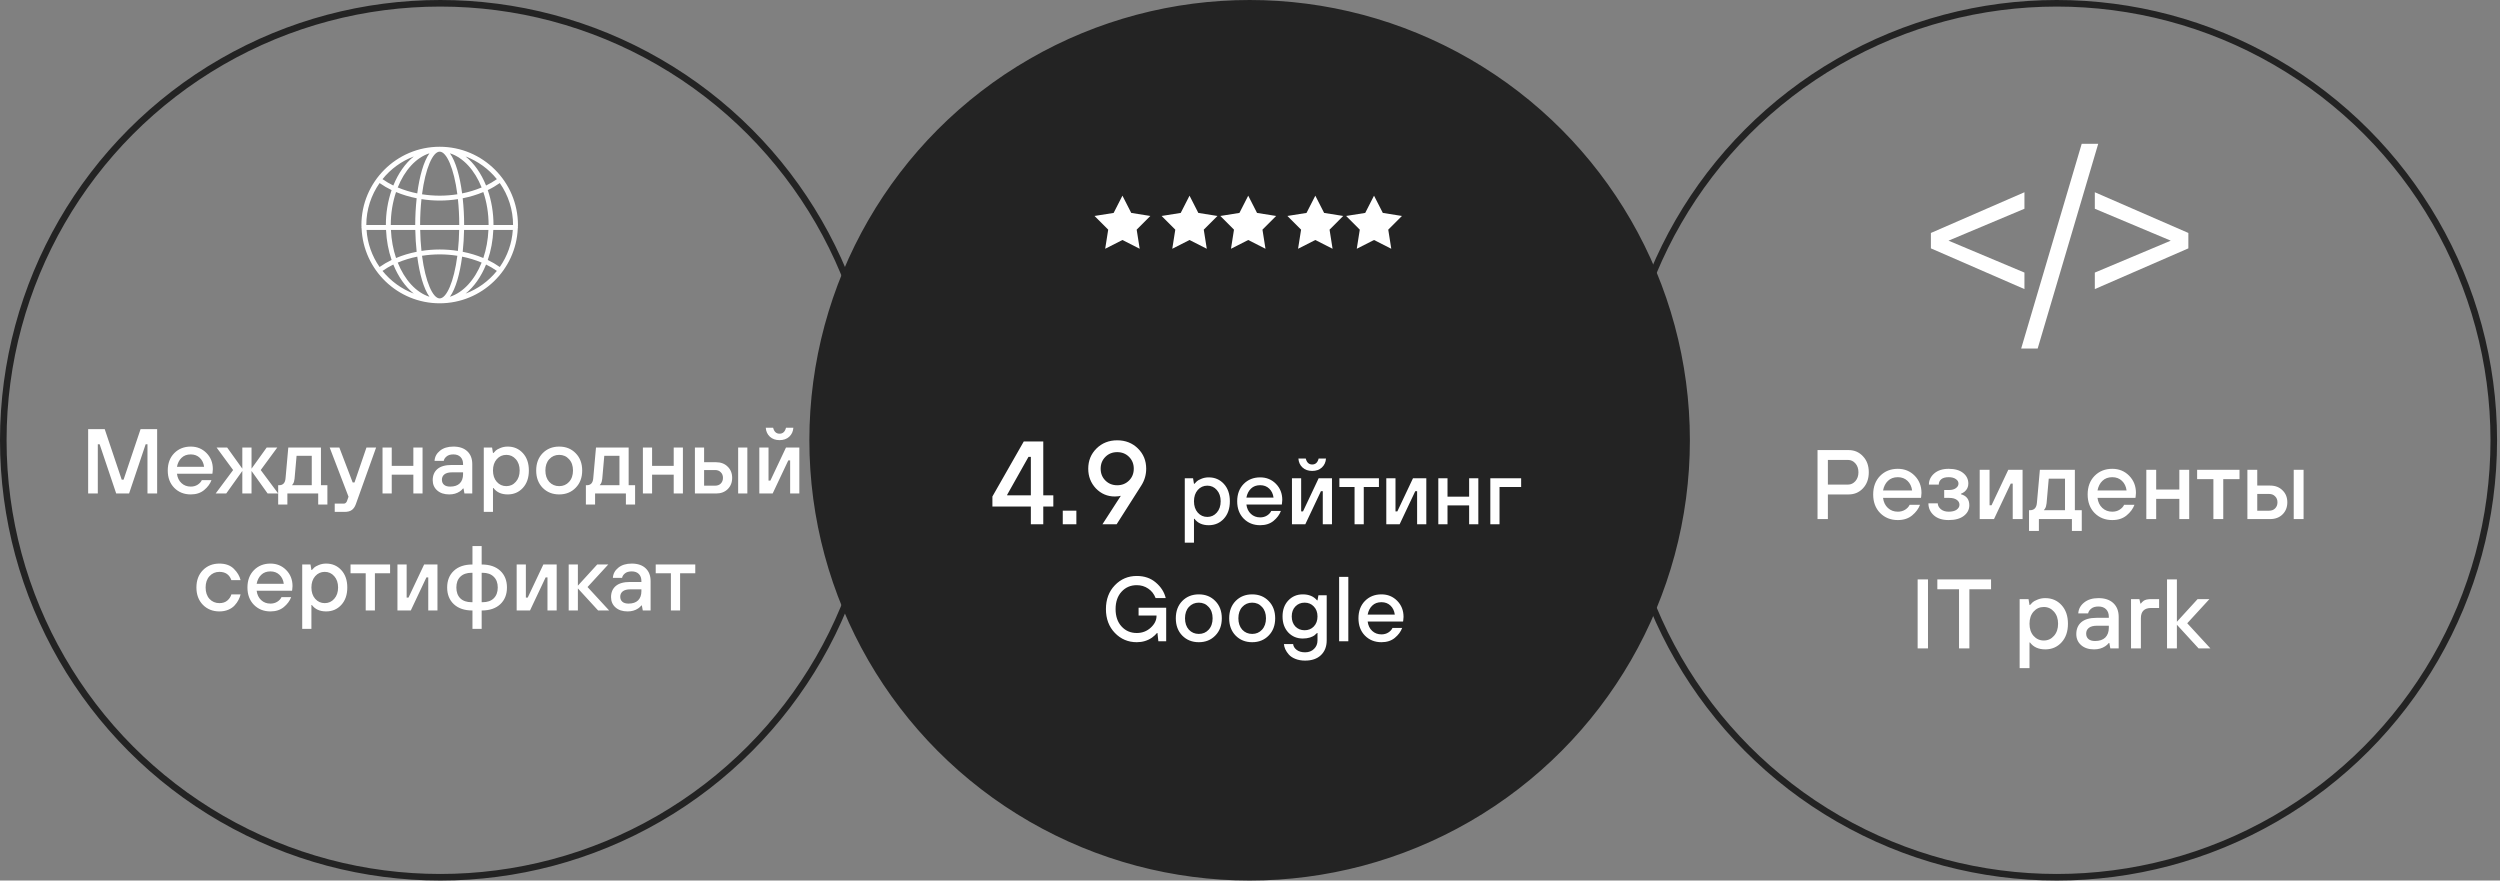
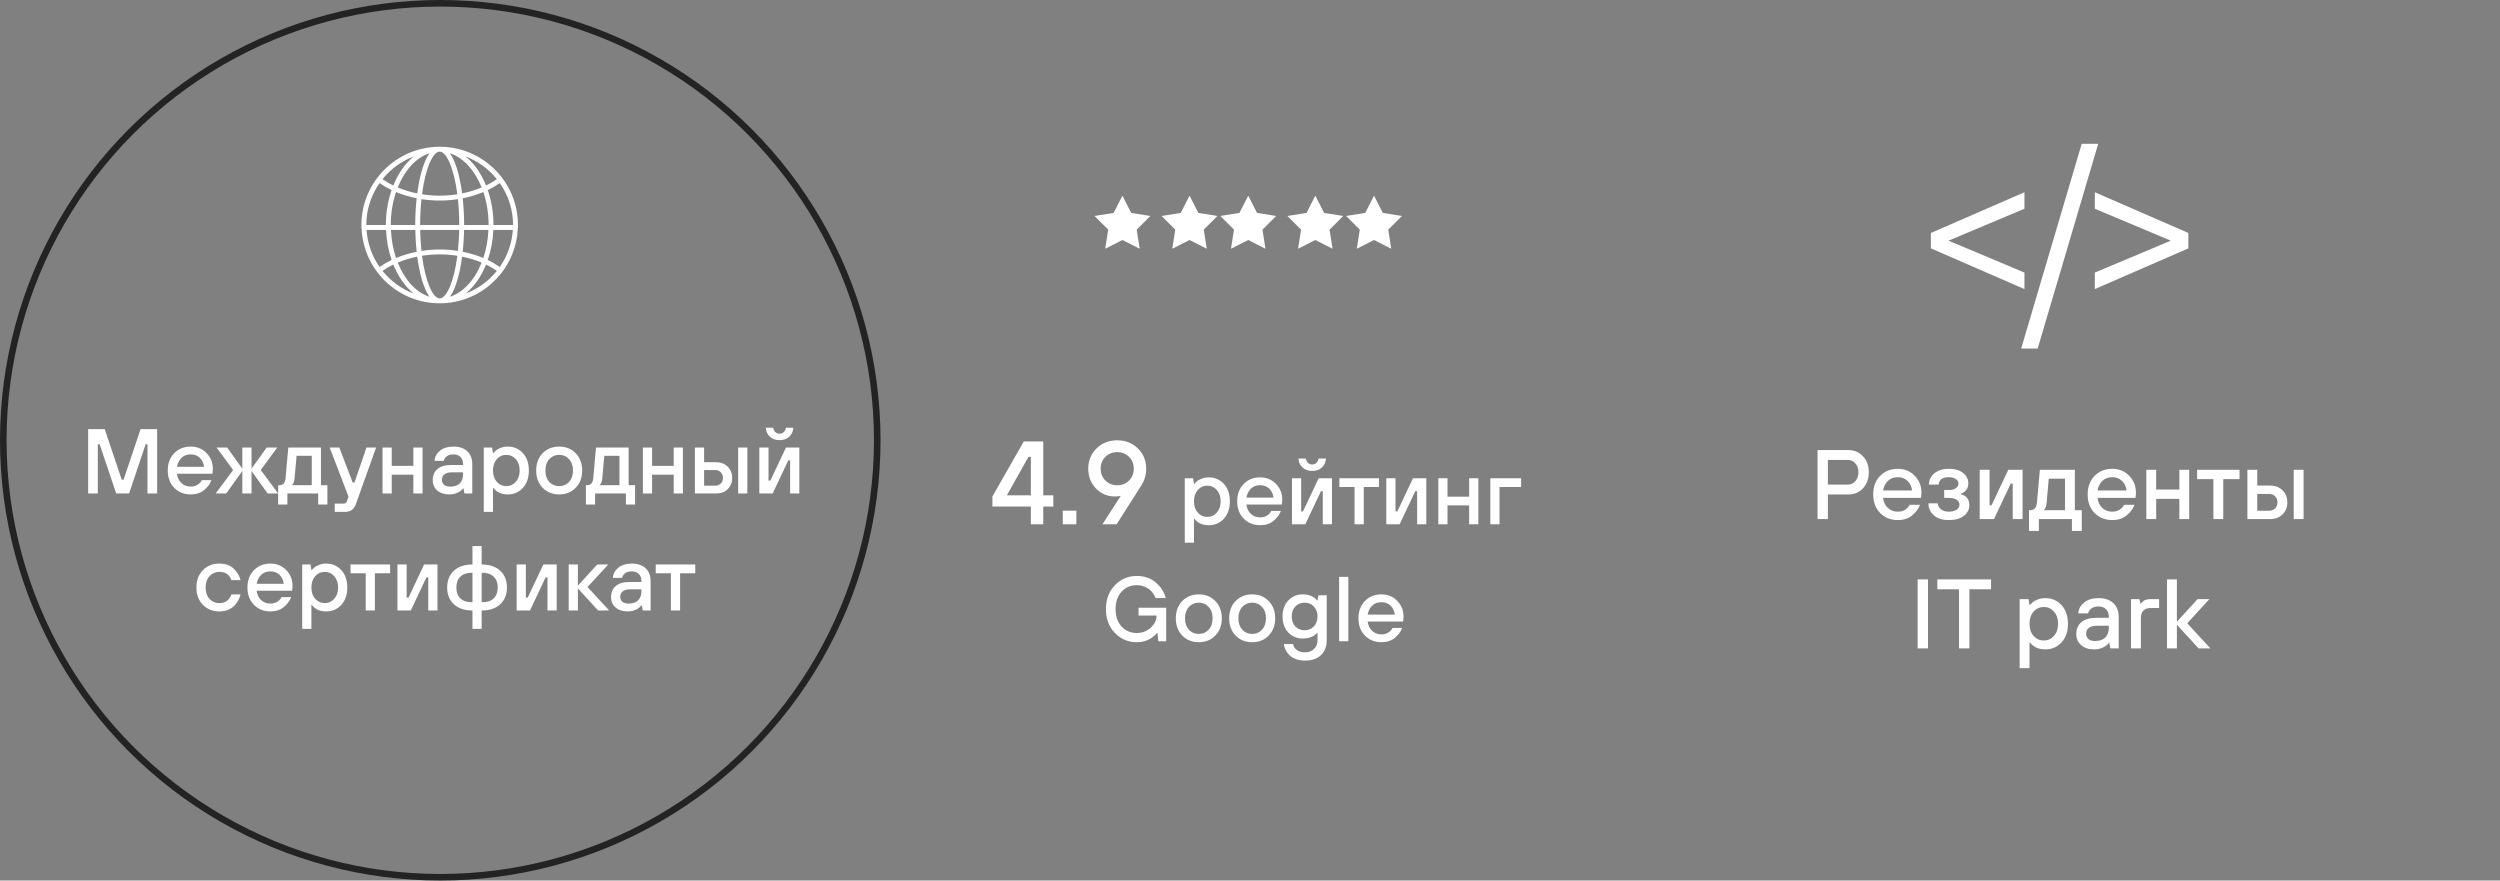
<svg xmlns="http://www.w3.org/2000/svg" width="406" height="143" viewBox="0 0 406 143" fill="none">
  <rect x="0" y="0" width="406" height="143" fill="#808080" stroke="none" />
  <circle cx="71.5" cy="71.5" r="70.966" stroke="#232323" stroke-width="1.067" />
-   <circle cx="202.939" cy="71.5" r="70.966" fill="#232323" stroke="#232323" stroke-width="1.067" />
-   <circle cx="334.022" cy="71.5" r="70.966" stroke="#232323" stroke-width="1.067" />
  <path d="M296.848 78.696H300.13C300.588 78.696 300.983 78.509 301.314 78.136C301.645 77.762 301.81 77.282 301.81 76.695C301.81 76.108 301.645 75.628 301.314 75.254C300.983 74.881 300.588 74.694 300.13 74.694H296.848V78.696ZM295.167 84.299V73.093H300.21C301.149 73.093 301.928 73.429 302.547 74.102C303.176 74.763 303.491 75.628 303.491 76.695C303.491 77.762 303.176 78.632 302.547 79.304C301.928 79.966 301.149 80.297 300.21 80.297H296.848V84.299H295.167ZM305.806 79.656H310.528C310.443 79.005 310.192 78.482 309.776 78.088C309.36 77.693 308.837 77.495 308.207 77.495C307.545 77.495 307.012 77.693 306.606 78.088C306.201 78.472 305.934 78.995 305.806 79.656ZM310.128 81.977H311.809C311.574 82.618 311.147 83.194 310.528 83.706C309.92 84.208 309.146 84.459 308.207 84.459C307.044 84.459 306.083 84.074 305.326 83.306C304.579 82.538 304.205 81.534 304.205 80.297C304.205 79.059 304.579 78.056 305.326 77.287C306.083 76.519 307.044 76.135 308.207 76.135C309.296 76.135 310.208 76.508 310.944 77.255C311.681 78.002 312.049 78.936 312.049 80.056C312.049 80.153 312.033 80.345 312.001 80.633L311.969 80.857H305.806C305.891 81.54 306.153 82.084 306.59 82.49C307.028 82.895 307.567 83.098 308.207 83.098C308.655 83.098 309.05 82.991 309.392 82.778C309.744 82.554 309.989 82.287 310.128 81.977ZM313.174 81.737H314.695C314.695 82.079 314.855 82.394 315.175 82.682C315.506 82.959 315.933 83.098 316.456 83.098C317.021 83.098 317.454 82.991 317.752 82.778C318.062 82.554 318.217 82.287 318.217 81.977C318.217 81.647 318.073 81.38 317.784 81.177C317.496 80.964 317.08 80.857 316.536 80.857H315.736V79.576H316.536C316.995 79.576 317.363 79.475 317.64 79.272C317.918 79.069 318.057 78.824 318.057 78.536C318.057 78.237 317.913 77.992 317.624 77.799C317.347 77.597 316.957 77.495 316.456 77.495C315.922 77.495 315.522 77.607 315.255 77.832C314.989 78.056 314.855 78.344 314.855 78.696H313.254C313.254 77.992 313.543 77.389 314.119 76.887C314.706 76.385 315.485 76.135 316.456 76.135C317.47 76.135 318.254 76.359 318.809 76.807C319.375 77.255 319.657 77.832 319.657 78.536C319.657 79.069 319.455 79.507 319.049 79.848C318.878 79.987 318.681 80.099 318.457 80.185V80.265C319.364 80.51 319.817 81.108 319.817 82.057C319.817 82.74 319.524 83.311 318.937 83.77C318.35 84.229 317.523 84.459 316.456 84.459C315.421 84.459 314.615 84.197 314.039 83.674C313.462 83.151 313.174 82.506 313.174 81.737ZM321.504 84.299V76.295H323.105V82.057H323.425L326.146 76.295H328.467V84.299H326.866V78.536H326.546L323.825 84.299H321.504ZM329.514 86.219V82.858H329.675C330.358 82.858 330.731 82.458 330.795 81.657L331.275 76.295H336.958V82.858H338.078V86.219H336.478V84.299H331.115V86.219H329.514ZM331.916 82.858H335.357V77.735H332.716L332.364 81.737C332.321 82.121 332.236 82.41 332.108 82.602C332.054 82.698 331.99 82.783 331.916 82.858ZM340.635 79.656H345.357C345.271 79.005 345.021 78.482 344.604 78.088C344.188 77.693 343.665 77.495 343.036 77.495C342.374 77.495 341.841 77.693 341.435 78.088C341.029 78.472 340.763 78.995 340.635 79.656ZM344.957 81.977H346.637C346.403 82.618 345.976 83.194 345.357 83.706C344.749 84.208 343.975 84.459 343.036 84.459C341.873 84.459 340.912 84.074 340.154 83.306C339.407 82.538 339.034 81.534 339.034 80.297C339.034 79.059 339.407 78.056 340.154 77.287C340.912 76.519 341.873 76.135 343.036 76.135C344.124 76.135 345.037 76.508 345.773 77.255C346.509 78.002 346.878 78.936 346.878 80.056C346.878 80.153 346.862 80.345 346.83 80.633L346.798 80.857H340.635C340.72 81.54 340.981 82.084 341.419 82.49C341.857 82.895 342.395 83.098 343.036 83.098C343.484 83.098 343.879 82.991 344.22 82.778C344.572 82.554 344.818 82.287 344.957 81.977ZM348.563 84.299V76.295H350.164V79.496H353.926V76.295H355.527V84.299H353.926V81.017H350.164V84.299H348.563ZM359.455 84.299V77.816H356.814V76.295H363.697V77.816H361.056V84.299H359.455ZM372.501 84.299V76.295H374.101V84.299H372.501ZM364.977 84.299V76.295H366.578V78.856H368.659C369.491 78.856 370.164 79.112 370.676 79.624C371.199 80.126 371.46 80.777 371.46 81.577C371.46 82.378 371.199 83.034 370.676 83.546C370.164 84.048 369.491 84.299 368.659 84.299H364.977ZM366.578 82.938H368.499C368.904 82.938 369.23 82.815 369.475 82.57C369.731 82.314 369.86 81.983 369.86 81.577C369.86 81.172 369.731 80.846 369.475 80.601C369.23 80.345 368.904 80.217 368.499 80.217H366.578V82.938ZM311.425 105.298V94.093H313.106V105.298H311.425ZM318.146 105.298V95.694H314.624V94.093H323.348V95.694H319.827V105.298H318.146ZM327.991 108.5V97.295H329.432L329.592 98.255H329.672C329.843 98.063 329.987 97.914 330.104 97.807C330.222 97.69 330.472 97.551 330.857 97.391C331.251 97.22 331.684 97.135 332.153 97.135C333.22 97.135 334.101 97.513 334.794 98.271C335.488 99.029 335.835 100.037 335.835 101.297C335.835 102.556 335.488 103.564 334.794 104.322C334.101 105.08 333.22 105.459 332.153 105.459C331.054 105.459 330.227 105.085 329.672 104.338H329.592V108.5H327.991ZM330.248 103.266C330.697 103.767 331.251 104.018 331.913 104.018C332.575 104.018 333.124 103.767 333.562 103.266C334.01 102.764 334.234 102.108 334.234 101.297C334.234 100.486 334.01 99.829 333.562 99.328C333.124 98.826 332.575 98.575 331.913 98.575C331.251 98.575 330.697 98.826 330.248 99.328C329.811 99.829 329.592 100.486 329.592 101.297C329.592 102.108 329.811 102.764 330.248 103.266ZM342.714 105.298L342.554 104.418H342.474C342.314 104.621 342.121 104.797 341.897 104.946C341.385 105.288 340.777 105.459 340.073 105.459C339.197 105.459 338.498 105.229 337.976 104.77C337.453 104.311 337.191 103.714 337.191 102.977C337.191 102.156 337.463 101.51 338.008 101.041C338.562 100.571 339.384 100.336 340.473 100.336H342.474V100.176C342.474 99.653 342.324 99.242 342.025 98.944C341.727 98.645 341.316 98.495 340.793 98.495C340.281 98.495 339.886 98.613 339.608 98.847C339.331 99.072 339.165 99.328 339.112 99.616H337.511C337.554 98.912 337.869 98.325 338.456 97.855C339.043 97.375 339.822 97.135 340.793 97.135C341.828 97.135 342.634 97.407 343.21 97.951C343.786 98.495 344.074 99.237 344.074 100.176V105.298H342.714ZM342.474 101.937V101.617H340.553C339.966 101.617 339.523 101.734 339.224 101.969C338.936 102.204 338.792 102.513 338.792 102.897C338.792 103.271 338.915 103.564 339.16 103.778C339.406 103.991 339.763 104.098 340.233 104.098C340.958 104.098 341.513 103.911 341.897 103.538C342.282 103.153 342.474 102.62 342.474 101.937ZM346.078 105.298V97.295H347.438L347.599 98.015H347.679C347.689 98.004 347.721 97.967 347.775 97.903C347.839 97.839 347.876 97.796 347.887 97.775C347.908 97.754 347.951 97.716 348.015 97.663C348.079 97.599 348.132 97.556 348.175 97.535C348.217 97.513 348.276 97.487 348.351 97.455C348.426 97.412 348.5 97.385 348.575 97.375C348.66 97.353 348.756 97.337 348.863 97.327C348.97 97.305 349.082 97.295 349.199 97.295H350.64V98.735H349.359C348.239 98.735 347.679 99.29 347.679 100.4V105.298H346.078ZM351.926 105.298V94.093H353.527V100.976L356.888 97.295H358.809L355.208 101.217L358.969 105.298H357.049L353.527 101.457V105.298H351.926Z" fill="white" />
  <path d="M14.315 80.144V69.686H17.004L19.768 77.903H20.067L22.831 69.686H25.52V80.144H23.951V72.151H23.652L20.963 80.144H18.871L16.182 72.151H15.883V80.144H14.315ZM28.738 75.812H33.145C33.066 75.204 32.831 74.716 32.443 74.348C32.054 73.979 31.567 73.795 30.979 73.795C30.361 73.795 29.863 73.979 29.485 74.348C29.106 74.706 28.857 75.194 28.738 75.812ZM32.772 77.978H34.34C34.121 78.576 33.723 79.114 33.145 79.592C32.577 80.06 31.855 80.294 30.979 80.294C29.893 80.294 28.997 79.935 28.29 79.218C27.592 78.501 27.244 77.565 27.244 76.409C27.244 75.254 27.592 74.318 28.29 73.601C28.997 72.883 29.893 72.525 30.979 72.525C31.995 72.525 32.846 72.874 33.534 73.571C34.221 74.268 34.565 75.139 34.565 76.185C34.565 76.275 34.55 76.454 34.52 76.723L34.49 76.932H28.738C28.817 77.57 29.061 78.078 29.47 78.456C29.878 78.835 30.381 79.024 30.979 79.024C31.397 79.024 31.766 78.924 32.084 78.725C32.413 78.516 32.642 78.267 32.772 77.978ZM35.021 80.144L37.859 76.335L35.17 72.674H36.888L39.353 76.111V72.674H40.848V76.111L43.313 72.674H45.031L42.342 76.335L45.18 80.144H43.462L40.848 76.484V80.144H39.353V76.484L36.739 80.144H35.021ZM45.176 81.937V78.8H45.325C45.962 78.8 46.311 78.426 46.371 77.679L46.819 72.674H52.123V78.8H53.169V81.937H51.675V80.144H46.67V81.937H45.176ZM47.417 78.8H50.629V74.019H48.164L47.835 77.754C47.795 78.113 47.715 78.382 47.596 78.561C47.546 78.65 47.486 78.73 47.417 78.8ZM54.359 83.132V81.788H55.853C55.983 81.788 56.092 81.738 56.182 81.638C56.272 81.549 56.331 81.449 56.361 81.34L56.6 80.667L53.538 72.674H55.106L57.273 78.352H57.571L59.514 72.674H61.082L57.795 81.863C57.636 82.301 57.417 82.62 57.138 82.819C56.869 83.028 56.466 83.132 55.928 83.132H54.359ZM62.123 80.144V72.674H63.617V75.662H67.128V72.674H68.622V80.144H67.128V77.082H63.617V80.144H62.123ZM75.426 80.144L75.277 79.323H75.202C75.053 79.512 74.873 79.676 74.664 79.816C74.186 80.135 73.618 80.294 72.961 80.294C72.144 80.294 71.492 80.08 71.004 79.651C70.516 79.223 70.272 78.665 70.272 77.978C70.272 77.211 70.526 76.609 71.034 76.17C71.552 75.732 72.319 75.513 73.335 75.513H75.202V75.364C75.202 74.876 75.063 74.492 74.784 74.213C74.505 73.934 74.121 73.795 73.633 73.795C73.155 73.795 72.787 73.904 72.528 74.124C72.269 74.333 72.114 74.572 72.065 74.841H70.571C70.61 74.183 70.904 73.635 71.452 73.197C72 72.749 72.727 72.525 73.633 72.525C74.6 72.525 75.352 72.779 75.889 73.287C76.427 73.795 76.696 74.487 76.696 75.364V80.144H75.426ZM75.202 77.007V76.708H73.409C72.861 76.708 72.448 76.818 72.169 77.037C71.9 77.256 71.766 77.545 71.766 77.903C71.766 78.252 71.88 78.526 72.109 78.725C72.338 78.924 72.672 79.024 73.11 79.024C73.788 79.024 74.306 78.85 74.664 78.501C75.023 78.142 75.202 77.644 75.202 77.007ZM78.566 83.132V72.674H79.911L80.06 73.571H80.135C80.294 73.391 80.429 73.252 80.538 73.152C80.648 73.043 80.882 72.913 81.24 72.764C81.609 72.605 82.012 72.525 82.451 72.525C83.447 72.525 84.268 72.879 84.916 73.586C85.563 74.293 85.887 75.234 85.887 76.409C85.887 77.585 85.563 78.526 84.916 79.233C84.268 79.94 83.447 80.294 82.451 80.294C81.425 80.294 80.653 79.945 80.135 79.248H80.06V83.132H78.566ZM80.673 78.247C81.091 78.715 81.609 78.949 82.226 78.949C82.844 78.949 83.357 78.715 83.765 78.247C84.184 77.779 84.393 77.166 84.393 76.409C84.393 75.652 84.184 75.04 83.765 74.572C83.357 74.104 82.844 73.87 82.226 73.87C81.609 73.87 81.091 74.104 80.673 74.572C80.264 75.04 80.06 75.652 80.06 76.409C80.06 77.166 80.264 77.779 80.673 78.247ZM89.199 78.262C89.628 78.72 90.165 78.949 90.813 78.949C91.46 78.949 91.993 78.72 92.412 78.262C92.84 77.794 93.054 77.176 93.054 76.409C93.054 75.642 92.84 75.03 92.412 74.572C91.993 74.104 91.46 73.87 90.813 73.87C90.165 73.87 89.628 74.104 89.199 74.572C88.781 75.03 88.572 75.642 88.572 76.409C88.572 77.176 88.781 77.794 89.199 78.262ZM93.487 79.218C92.79 79.935 91.899 80.294 90.813 80.294C89.727 80.294 88.831 79.935 88.124 79.218C87.427 78.501 87.078 77.565 87.078 76.409C87.078 75.254 87.427 74.318 88.124 73.601C88.831 72.883 89.727 72.525 90.813 72.525C91.899 72.525 92.79 72.883 93.487 73.601C94.194 74.318 94.548 75.254 94.548 76.409C94.548 77.565 94.194 78.501 93.487 79.218ZM95.147 81.937V78.8H95.296C95.934 78.8 96.282 78.426 96.342 77.679L96.79 72.674H102.094V78.8H103.14V81.937H101.646V80.144H96.641V81.937H95.147ZM97.388 78.8H100.6V74.019H98.135L97.806 77.754C97.766 78.113 97.687 78.382 97.567 78.561C97.517 78.65 97.458 78.73 97.388 78.8ZM104.405 80.144V72.674H105.899V75.662H109.41V72.674H110.904V80.144H109.41V77.082H105.899V80.144H104.405ZM119.875 80.144V72.674H121.369V80.144H119.875ZM112.853 80.144V72.674H114.347V75.065H116.289C117.066 75.065 117.693 75.304 118.172 75.782C118.66 76.25 118.904 76.858 118.904 77.605C118.904 78.352 118.66 78.964 118.172 79.442C117.693 79.91 117.066 80.144 116.289 80.144H112.853ZM114.347 78.874H116.14C116.518 78.874 116.822 78.76 117.051 78.531C117.29 78.292 117.41 77.983 117.41 77.605C117.41 77.226 117.29 76.922 117.051 76.693C116.822 76.454 116.518 76.335 116.14 76.335H114.347V78.874ZM123.314 80.144V72.674H124.808V78.053H125.107L127.647 72.674H129.813V80.144H128.319V74.766H128.02L125.48 80.144H123.314ZM124.36 69.462H125.555C125.714 70.11 126.063 70.433 126.601 70.433C127.139 70.433 127.487 70.11 127.647 69.462H128.842C128.802 70.06 128.578 70.548 128.17 70.926C127.761 71.295 127.238 71.479 126.601 71.479C125.963 71.479 125.44 71.295 125.032 70.926C124.624 70.548 124.4 70.06 124.36 69.462ZM37.575 96.53H39.069C39 96.839 38.885 97.142 38.726 97.441C38.576 97.74 38.367 98.034 38.098 98.323C37.839 98.612 37.496 98.846 37.067 99.025C36.639 99.204 36.161 99.294 35.633 99.294C34.547 99.294 33.651 98.935 32.944 98.218C32.247 97.501 31.898 96.565 31.898 95.409C31.898 94.254 32.247 93.318 32.944 92.601C33.651 91.883 34.547 91.525 35.633 91.525C36.629 91.525 37.411 91.809 37.979 92.376C38.546 92.934 38.91 93.547 39.069 94.214H37.575C37.257 93.318 36.609 92.87 35.633 92.87C34.986 92.87 34.448 93.104 34.02 93.572C33.601 94.03 33.392 94.642 33.392 95.409C33.392 96.176 33.601 96.794 34.02 97.262C34.448 97.72 34.986 97.949 35.633 97.949C36.171 97.949 36.604 97.805 36.933 97.516C37.262 97.227 37.476 96.898 37.575 96.53ZM41.679 94.812H46.087C46.007 94.204 45.773 93.716 45.384 93.348C44.996 92.979 44.508 92.795 43.92 92.795C43.303 92.795 42.805 92.979 42.426 93.348C42.048 93.706 41.799 94.194 41.679 94.812ZM45.713 96.978H47.282C47.063 97.576 46.664 98.114 46.087 98.592C45.519 99.06 44.797 99.294 43.92 99.294C42.835 99.294 41.938 98.935 41.231 98.218C40.534 97.501 40.185 96.565 40.185 95.409C40.185 94.254 40.534 93.318 41.231 92.601C41.938 91.883 42.835 91.525 43.92 91.525C44.936 91.525 45.788 91.874 46.475 92.571C47.162 93.268 47.506 94.139 47.506 95.185C47.506 95.275 47.491 95.454 47.461 95.723L47.431 95.932H41.679C41.759 96.57 42.003 97.078 42.411 97.456C42.82 97.835 43.323 98.024 43.92 98.024C44.339 98.024 44.707 97.924 45.026 97.725C45.355 97.516 45.584 97.267 45.713 96.978ZM49.079 102.133V91.674H50.424L50.573 92.571H50.648C50.807 92.391 50.942 92.252 51.051 92.152C51.161 92.043 51.395 91.913 51.754 91.764C52.122 91.605 52.526 91.525 52.964 91.525C53.96 91.525 54.782 91.879 55.429 92.586C56.076 93.293 56.4 94.234 56.4 95.409C56.4 96.585 56.076 97.526 55.429 98.233C54.782 98.94 53.96 99.294 52.964 99.294C51.938 99.294 51.166 98.945 50.648 98.248H50.573V102.133H49.079ZM51.186 97.247C51.604 97.715 52.122 97.949 52.74 97.949C53.357 97.949 53.87 97.715 54.279 97.247C54.697 96.779 54.906 96.166 54.906 95.409C54.906 94.652 54.697 94.04 54.279 93.572C53.87 93.104 53.357 92.87 52.74 92.87C52.122 92.87 51.604 93.104 51.186 93.572C50.778 94.04 50.573 94.652 50.573 95.409C50.573 96.166 50.778 96.779 51.186 97.247ZM59.391 99.144V93.094H56.926V91.674H63.35V93.094H60.885V99.144H59.391ZM64.545 99.144V91.674H66.039V97.053H66.338L68.878 91.674H71.044V99.144H69.55V93.766H69.251L66.711 99.144H64.545ZM76.728 102.133V99.144C75.443 99.144 74.437 98.806 73.71 98.129C72.983 97.451 72.619 96.545 72.619 95.409C72.619 94.274 72.983 93.368 73.71 92.69C74.437 92.013 75.443 91.674 76.728 91.674V88.686H78.222V91.674C79.507 91.674 80.513 92.013 81.24 92.69C81.967 93.368 82.33 94.274 82.33 95.409C82.33 96.545 81.967 97.451 81.24 98.129C80.513 98.806 79.507 99.144 78.222 99.144V102.133H76.728ZM76.578 97.8H76.728V93.019H76.578C75.801 93.019 75.194 93.233 74.755 93.661C74.327 94.08 74.113 94.662 74.113 95.409C74.113 96.156 74.327 96.744 74.755 97.172C75.194 97.591 75.801 97.8 76.578 97.8ZM78.222 97.8H78.371C79.148 97.8 79.751 97.591 80.179 97.172C80.617 96.744 80.836 96.156 80.836 95.409C80.836 94.662 80.617 94.08 80.179 93.661C79.751 93.233 79.148 93.019 78.371 93.019H78.222V97.8ZM83.906 99.144V91.674H85.4V97.053H85.699L88.239 91.674H90.405V99.144H88.911V93.766H88.612L86.072 99.144H83.906ZM92.354 99.144V91.674H93.848V95.111L96.985 91.674H98.778L95.416 95.335L98.927 99.144H97.135L93.848 95.559V99.144H92.354ZM104.388 99.144L104.238 98.323H104.164C104.014 98.512 103.835 98.676 103.626 98.816C103.148 99.135 102.58 99.294 101.922 99.294C101.106 99.294 100.453 99.08 99.965 98.651C99.477 98.223 99.233 97.665 99.233 96.978C99.233 96.211 99.487 95.609 99.995 95.17C100.513 94.732 101.28 94.513 102.296 94.513H104.164V94.364C104.164 93.876 104.024 93.492 103.745 93.213C103.466 92.934 103.083 92.795 102.595 92.795C102.117 92.795 101.748 92.904 101.489 93.124C101.23 93.333 101.076 93.572 101.026 93.841H99.532C99.572 93.183 99.866 92.635 100.413 92.197C100.961 91.749 101.688 91.525 102.595 91.525C103.561 91.525 104.313 91.779 104.851 92.287C105.389 92.795 105.658 93.487 105.658 94.364V99.144H104.388ZM104.164 96.007V95.708H102.371C101.823 95.708 101.41 95.818 101.131 96.037C100.862 96.256 100.727 96.545 100.727 96.903C100.727 97.252 100.842 97.526 101.071 97.725C101.3 97.924 101.634 98.024 102.072 98.024C102.749 98.024 103.267 97.85 103.626 97.501C103.984 97.142 104.164 96.644 104.164 96.007ZM108.954 99.144V93.094H106.489V91.674H112.913V93.094H110.448V99.144H108.954Z" fill="white" />
  <path d="M161.167 82.263V80.63L166.258 71.698H169.427V80.438H171.06V82.263H169.427V85.144H167.41V82.263H161.167ZM163.568 80.438H167.41V74.195H167.026L163.568 80.342V80.438ZM172.593 85.144V82.935H174.802V85.144H172.593ZM179.515 78.037C180.027 78.549 180.667 78.805 181.436 78.805C182.204 78.805 182.844 78.549 183.357 78.037C183.869 77.525 184.125 76.885 184.125 76.116C184.125 75.348 183.869 74.708 183.357 74.195C182.844 73.683 182.204 73.427 181.436 73.427C180.667 73.427 180.027 73.683 179.515 74.195C179.003 74.708 178.747 75.348 178.747 76.116C178.747 76.885 179.003 77.525 179.515 78.037ZM179.035 85.144L182.012 80.534H181.916L181.666 80.592C181.461 80.618 181.256 80.63 181.052 80.63C179.848 80.63 178.823 80.195 177.978 79.324C177.146 78.441 176.73 77.371 176.73 76.116C176.73 74.81 177.178 73.715 178.074 72.832C178.971 71.948 180.091 71.506 181.436 71.506C182.78 71.506 183.901 71.948 184.797 72.832C185.694 73.715 186.142 74.81 186.142 76.116C186.142 77.09 185.886 77.986 185.374 78.805L181.34 85.144H179.035ZM192.408 88.132V77.674H193.753L193.902 78.571H193.977C194.136 78.391 194.271 78.252 194.38 78.152C194.49 78.043 194.724 77.913 195.083 77.764C195.451 77.605 195.855 77.525 196.293 77.525C197.289 77.525 198.111 77.879 198.758 78.586C199.405 79.293 199.729 80.234 199.729 81.409C199.729 82.585 199.405 83.526 198.758 84.233C198.111 84.94 197.289 85.294 196.293 85.294C195.267 85.294 194.495 84.945 193.977 84.248H193.902V88.132H192.408ZM194.515 83.247C194.933 83.715 195.451 83.949 196.069 83.949C196.686 83.949 197.199 83.715 197.608 83.247C198.026 82.779 198.235 82.166 198.235 81.409C198.235 80.652 198.026 80.04 197.608 79.572C197.199 79.104 196.686 78.87 196.069 78.87C195.451 78.87 194.933 79.104 194.515 79.572C194.107 80.04 193.902 80.652 193.902 81.409C193.902 82.166 194.107 82.779 194.515 83.247ZM202.414 80.812H206.822C206.742 80.204 206.508 79.716 206.119 79.348C205.731 78.979 205.243 78.795 204.655 78.795C204.038 78.795 203.54 78.979 203.161 79.348C202.783 79.706 202.534 80.194 202.414 80.812ZM206.448 82.978H208.017C207.798 83.576 207.399 84.114 206.822 84.592C206.254 85.06 205.532 85.294 204.655 85.294C203.57 85.294 202.673 84.935 201.966 84.218C201.269 83.501 200.92 82.565 200.92 81.409C200.92 80.254 201.269 79.318 201.966 78.601C202.673 77.883 203.57 77.525 204.655 77.525C205.671 77.525 206.523 77.874 207.21 78.571C207.897 79.268 208.241 80.139 208.241 81.185C208.241 81.275 208.226 81.454 208.196 81.723L208.166 81.932H202.414C202.494 82.57 202.738 83.078 203.146 83.456C203.555 83.835 204.058 84.024 204.655 84.024C205.074 84.024 205.442 83.924 205.761 83.725C206.09 83.516 206.319 83.267 206.448 82.978ZM209.814 85.144V77.674H211.308V83.053H211.607L214.147 77.674H216.313V85.144H214.819V79.766H214.521L211.981 85.144H209.814ZM210.86 74.462H212.055C212.215 75.11 212.563 75.433 213.101 75.433C213.639 75.433 213.988 75.11 214.147 74.462H215.342C215.302 75.06 215.078 75.548 214.67 75.926C214.262 76.295 213.739 76.479 213.101 76.479C212.464 76.479 211.941 76.295 211.532 75.926C211.124 75.548 210.9 75.06 210.86 74.462ZM219.98 85.144V79.094H217.515V77.674H223.939V79.094H221.474V85.144H219.98ZM225.134 85.144V77.674H226.628V83.053H226.927L229.467 77.674H231.633V85.144H230.139V79.766H229.84L227.3 85.144H225.134ZM233.582 85.144V77.674H235.076V80.662H238.587V77.674H240.081V85.144H238.587V82.082H235.076V85.144H233.582ZM242.029 85.144V77.674H247.034V79.094H243.523V85.144H242.029ZM188.119 104.144L187.969 102.8H187.895C187.685 103.059 187.416 103.308 187.088 103.547C186.371 104.045 185.544 104.294 184.608 104.294C183.203 104.294 182.018 103.791 181.052 102.785C180.086 101.779 179.603 100.489 179.603 98.915C179.603 97.342 180.086 96.052 181.052 95.046C182.018 94.04 183.203 93.537 184.608 93.537C185.843 93.537 186.874 93.89 187.7 94.598C188.537 95.305 189.075 96.146 189.314 97.123H187.67C187.411 96.455 187.008 95.942 186.46 95.584C185.922 95.215 185.305 95.031 184.608 95.031C183.612 95.031 182.79 95.385 182.142 96.092C181.495 96.799 181.171 97.74 181.171 98.915C181.171 100.091 181.495 101.032 182.142 101.739C182.79 102.446 183.612 102.8 184.608 102.8C185.484 102.8 186.236 102.516 186.864 101.948C187.501 101.371 187.82 100.733 187.82 100.036V99.961H184.906V98.691H189.389V104.144H188.119ZM193.074 102.262C193.502 102.72 194.04 102.949 194.687 102.949C195.334 102.949 195.867 102.72 196.286 102.262C196.714 101.794 196.928 101.176 196.928 100.409C196.928 99.642 196.714 99.03 196.286 98.572C195.867 98.104 195.334 97.87 194.687 97.87C194.04 97.87 193.502 98.104 193.074 98.572C192.655 99.03 192.446 99.642 192.446 100.409C192.446 101.176 192.655 101.794 193.074 102.262ZM197.361 103.218C196.664 103.935 195.773 104.294 194.687 104.294C193.601 104.294 192.705 103.935 191.998 103.218C191.301 102.501 190.952 101.565 190.952 100.409C190.952 99.254 191.301 98.318 191.998 97.601C192.705 96.883 193.601 96.525 194.687 96.525C195.773 96.525 196.664 96.883 197.361 97.601C198.069 98.318 198.422 99.254 198.422 100.409C198.422 101.565 198.069 102.501 197.361 103.218ZM201.74 102.262C202.168 102.72 202.706 102.949 203.354 102.949C204.001 102.949 204.534 102.72 204.952 102.262C205.381 101.794 205.595 101.176 205.595 100.409C205.595 99.642 205.381 99.03 204.952 98.572C204.534 98.104 204.001 97.87 203.354 97.87C202.706 97.87 202.168 98.104 201.74 98.572C201.322 99.03 201.113 99.642 201.113 100.409C201.113 101.176 201.322 101.794 201.74 102.262ZM206.028 103.218C205.331 103.935 204.439 104.294 203.354 104.294C202.268 104.294 201.372 103.935 200.664 103.218C199.967 102.501 199.619 101.565 199.619 100.409C199.619 99.254 199.967 98.318 200.664 97.601C201.372 96.883 202.268 96.525 203.354 96.525C204.439 96.525 205.331 96.883 206.028 97.601C206.735 98.318 207.089 99.254 207.089 100.409C207.089 101.565 206.735 102.501 206.028 103.218ZM210.362 101.739C210.76 102.147 211.263 102.352 211.871 102.352C212.478 102.352 212.976 102.147 213.365 101.739C213.763 101.321 213.962 100.778 213.962 100.111C213.962 99.443 213.763 98.905 213.365 98.497C212.976 98.079 212.478 97.87 211.871 97.87C211.263 97.87 210.76 98.079 210.362 98.497C209.973 98.905 209.779 99.443 209.779 100.111C209.779 100.778 209.973 101.321 210.362 101.739ZM208.509 104.593H210.003C210.043 104.961 210.232 105.275 210.571 105.534C210.92 105.803 211.378 105.937 211.945 105.937C212.543 105.937 213.026 105.753 213.395 105.385C213.773 105.026 213.962 104.563 213.962 103.995V102.8H213.888C213.718 102.969 213.569 103.104 213.439 103.203C213.31 103.303 213.076 103.412 212.737 103.532C212.399 103.641 212.01 103.696 211.572 103.696C210.626 103.696 209.839 103.368 209.211 102.71C208.594 102.043 208.285 101.176 208.285 100.111C208.285 99.045 208.594 98.183 209.211 97.526C209.839 96.859 210.626 96.525 211.572 96.525C212.568 96.525 213.34 96.849 213.888 97.496H213.962L214.112 96.674H215.456V103.995C215.456 104.991 215.148 105.788 214.53 106.386C213.913 106.983 213.051 107.282 211.945 107.282C211.368 107.282 210.85 107.192 210.392 107.013C209.934 106.834 209.575 106.6 209.316 106.311C209.067 106.032 208.873 105.743 208.733 105.444C208.604 105.155 208.529 104.872 208.509 104.593ZM217.473 104.144V93.686H218.967V104.144H217.473ZM222.108 99.812H226.515C226.435 99.204 226.201 98.716 225.813 98.348C225.425 97.979 224.936 97.795 224.349 97.795C223.731 97.795 223.233 97.979 222.855 98.348C222.476 98.706 222.227 99.194 222.108 99.812ZM226.142 101.978H227.71C227.491 102.576 227.093 103.114 226.515 103.592C225.947 104.06 225.225 104.294 224.349 104.294C223.263 104.294 222.367 103.935 221.66 103.218C220.962 102.501 220.614 101.565 220.614 100.409C220.614 99.254 220.962 98.318 221.66 97.601C222.367 96.883 223.263 96.525 224.349 96.525C225.365 96.525 226.216 96.874 226.904 97.571C227.591 98.268 227.935 99.139 227.935 100.185C227.935 100.275 227.92 100.454 227.89 100.723L227.86 100.932H222.108C222.187 101.57 222.431 102.078 222.84 102.456C223.248 102.835 223.751 103.024 224.349 103.024C224.767 103.024 225.136 102.924 225.454 102.725C225.783 102.516 226.012 102.267 226.142 101.978Z" fill="white" />
  <path d="M182.284 31.778L183.713 34.578L186.817 35.072L184.596 37.296L185.086 40.401L182.284 38.975L179.482 40.401L179.972 37.296L177.75 35.072L180.855 34.578L182.284 31.778Z" fill="white" />
  <path d="M193.179 31.778L194.608 34.578L197.713 35.072L195.491 37.296L195.981 40.401L193.179 38.975L190.377 40.401L190.867 37.296L188.646 35.072L191.75 34.578L193.179 31.778Z" fill="white" />
  <path d="M202.712 31.778L204.141 34.578L207.246 35.072L205.024 37.296L205.514 40.401L202.712 38.975L199.911 40.401L200.4 37.296L198.179 35.072L201.284 34.578L202.712 31.778Z" fill="white" />
  <path d="M213.608 31.778L215.037 34.578L218.141 35.072L215.92 37.296L216.41 40.401L213.608 38.975L210.806 40.401L211.296 37.296L209.075 35.072L212.179 34.578L213.608 31.778Z" fill="white" />
  <path d="M223.141 31.778L224.57 34.578L227.675 35.072L225.453 37.296L225.943 40.401L223.141 38.975L220.339 40.401L220.829 37.296L218.608 35.072L221.712 34.578L223.141 31.778Z" fill="white" />
  <path d="M58.721 37.075C59.002 43.837 64.575 49.256 71.405 49.256C78.235 49.256 83.808 43.837 84.089 37.075C84.106 37.033 84.115 36.987 84.116 36.942C84.116 36.913 84.106 36.888 84.1 36.862C84.103 36.756 84.116 36.652 84.116 36.544C84.116 29.536 78.413 23.833 71.405 23.833C64.396 23.833 58.694 29.536 58.694 36.544C58.694 36.652 58.707 36.756 58.71 36.862C58.704 36.888 58.694 36.913 58.694 36.942C58.694 36.989 58.706 37.033 58.721 37.075ZM78.492 41.901C77.413 41.453 76.291 41.114 75.144 40.891C75.269 39.736 75.343 38.538 75.366 37.34H79.322C79.25 38.971 78.96 40.512 78.492 41.901ZM80.116 37.339H83.281C83.141 39.502 82.409 41.585 81.165 43.36C80.548 42.925 79.895 42.543 79.214 42.216C79.726 40.731 80.041 39.084 80.116 37.339ZM68.536 41.538C69.485 41.389 70.444 41.313 71.405 41.311C72.377 41.311 73.338 41.392 74.273 41.538C73.722 45.777 72.517 48.461 71.405 48.461C70.293 48.461 69.088 45.777 68.536 41.538ZM69.743 48.194C67.558 47.493 65.709 45.437 64.593 42.646C65.615 42.218 66.677 41.895 67.763 41.679C68.128 44.456 68.794 46.876 69.743 48.194ZM68.445 32.341C69.424 32.494 70.414 32.571 71.405 32.572C72.396 32.571 73.386 32.494 74.365 32.341C74.502 33.628 74.583 35.033 74.583 36.544H68.227C68.227 35.033 68.308 33.628 68.445 32.341ZM74.571 37.339C74.552 38.478 74.483 39.615 74.364 40.748C73.385 40.595 72.396 40.518 71.405 40.517C70.414 40.518 69.424 40.595 68.445 40.748C68.326 39.615 68.257 38.478 68.238 37.339H74.571ZM75.047 41.679C76.163 41.903 77.227 42.229 78.217 42.646C77.102 45.437 75.253 47.493 73.068 48.194C74.016 46.876 74.682 44.456 75.047 41.679ZM75.377 36.544C75.377 35.086 75.296 33.608 75.144 32.199C76.319 31.967 77.444 31.627 78.492 31.189C79.036 32.801 79.349 34.617 79.349 36.544H75.377ZM75.047 31.41C74.682 28.633 74.016 26.212 73.067 24.895C75.252 25.595 77.101 27.652 78.216 30.443C77.195 30.871 76.134 31.195 75.047 31.41ZM74.274 31.551C73.338 31.697 72.377 31.778 71.405 31.778C70.433 31.778 69.472 31.697 68.536 31.551C69.088 27.312 70.293 24.628 71.405 24.628C72.517 24.628 73.722 27.312 74.274 31.551ZM67.762 31.41C66.676 31.194 65.614 30.87 64.593 30.443C65.708 27.652 67.557 25.595 69.742 24.895C68.794 26.213 68.128 28.633 67.762 31.41ZM67.666 32.199C67.511 33.642 67.433 35.093 67.433 36.544H63.461C63.461 34.617 63.774 32.801 64.318 31.188C65.366 31.627 66.49 31.966 67.666 32.199ZM67.444 37.339C67.467 38.537 67.541 39.736 67.666 40.891C66.49 41.123 65.366 41.463 64.318 41.901C63.85 40.512 63.56 38.971 63.487 37.339H67.444ZM63.596 42.216C62.915 42.543 62.262 42.925 61.644 43.36C60.401 41.585 59.669 39.502 59.529 37.339H62.694C62.769 39.084 63.084 40.731 63.596 42.216ZM62.12 43.996C62.676 43.605 63.263 43.258 63.874 42.96C64.671 44.934 65.819 46.573 67.199 47.681C65.208 46.927 63.455 45.655 62.12 43.996ZM75.611 47.68C76.992 46.573 78.139 44.933 78.936 42.959C79.564 43.264 80.145 43.615 80.69 43.995C79.355 45.654 77.602 46.927 75.611 47.68ZM80.144 36.544C80.144 34.505 79.804 32.583 79.214 30.873C79.913 30.538 80.563 30.152 81.166 29.729C82.57 31.725 83.322 34.105 83.322 36.544H80.144ZM80.69 29.093C80.146 29.473 79.565 29.824 78.937 30.129C78.139 28.155 76.992 26.515 75.612 25.408C77.602 26.163 79.355 27.434 80.69 29.093ZM67.199 25.409C65.818 26.516 64.671 28.156 63.874 30.13C63.263 29.831 62.676 29.484 62.12 29.093C63.455 27.434 65.208 26.162 67.199 25.409ZM61.644 29.729C62.262 30.164 62.915 30.546 63.596 30.873C62.974 32.699 62.66 34.615 62.666 36.544H59.488C59.488 34.01 60.29 31.663 61.644 29.729Z" fill="white" />
  <path d="M313.578 40.335V37.833L328.769 31.22V33.901L316.437 39.084L328.769 44.267V46.948L313.578 40.335ZM328.239 56.599L338.068 23.357H340.749L330.919 56.599H328.239ZM340.199 46.948V44.267L352.531 39.084L340.199 33.901V31.22L355.39 37.833V40.335L340.199 46.948Z" fill="white" />
</svg>